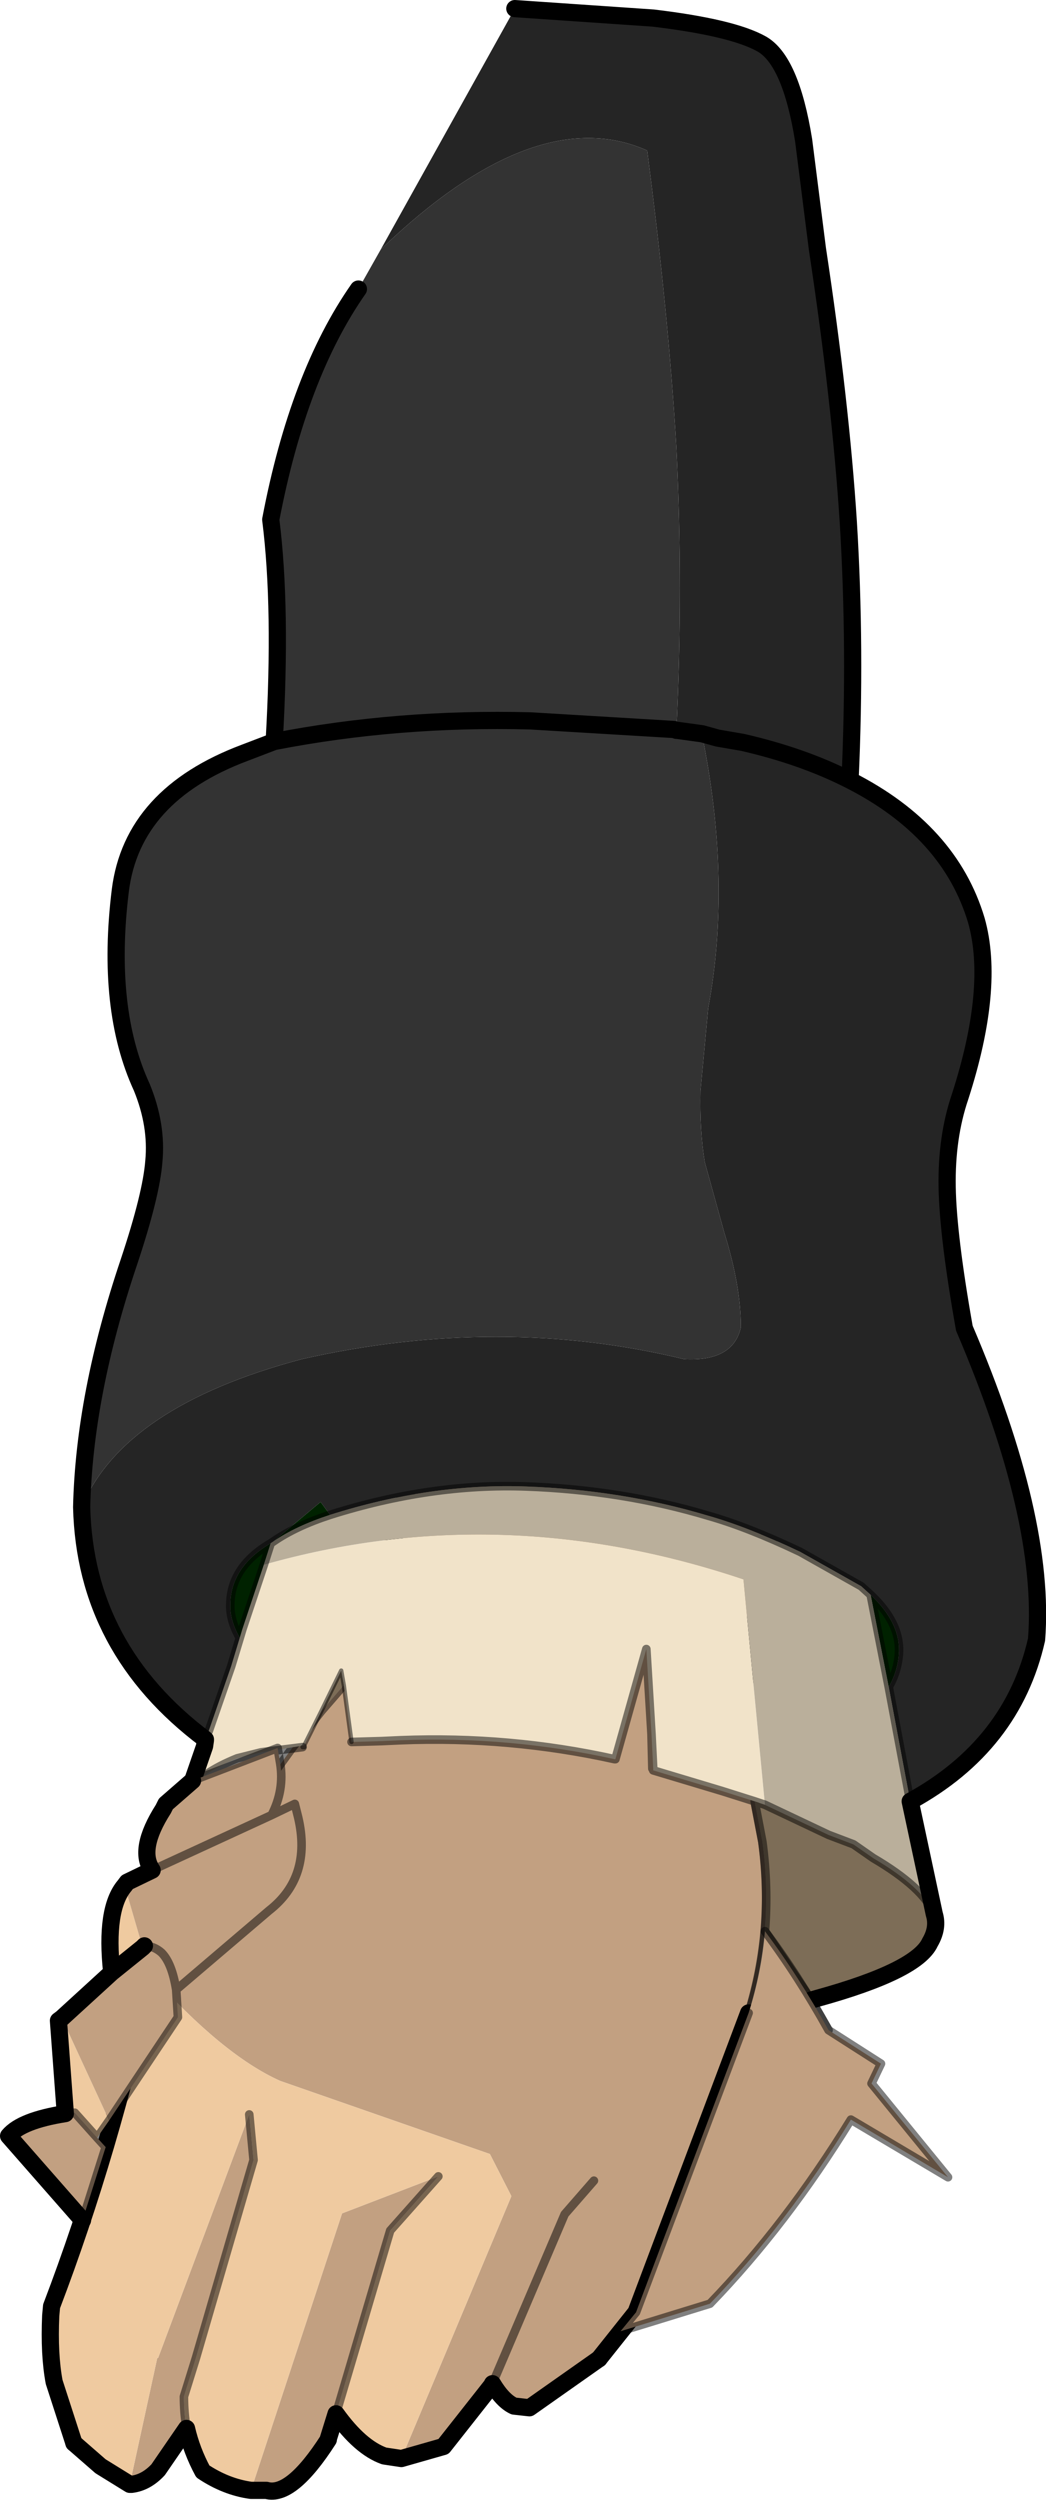
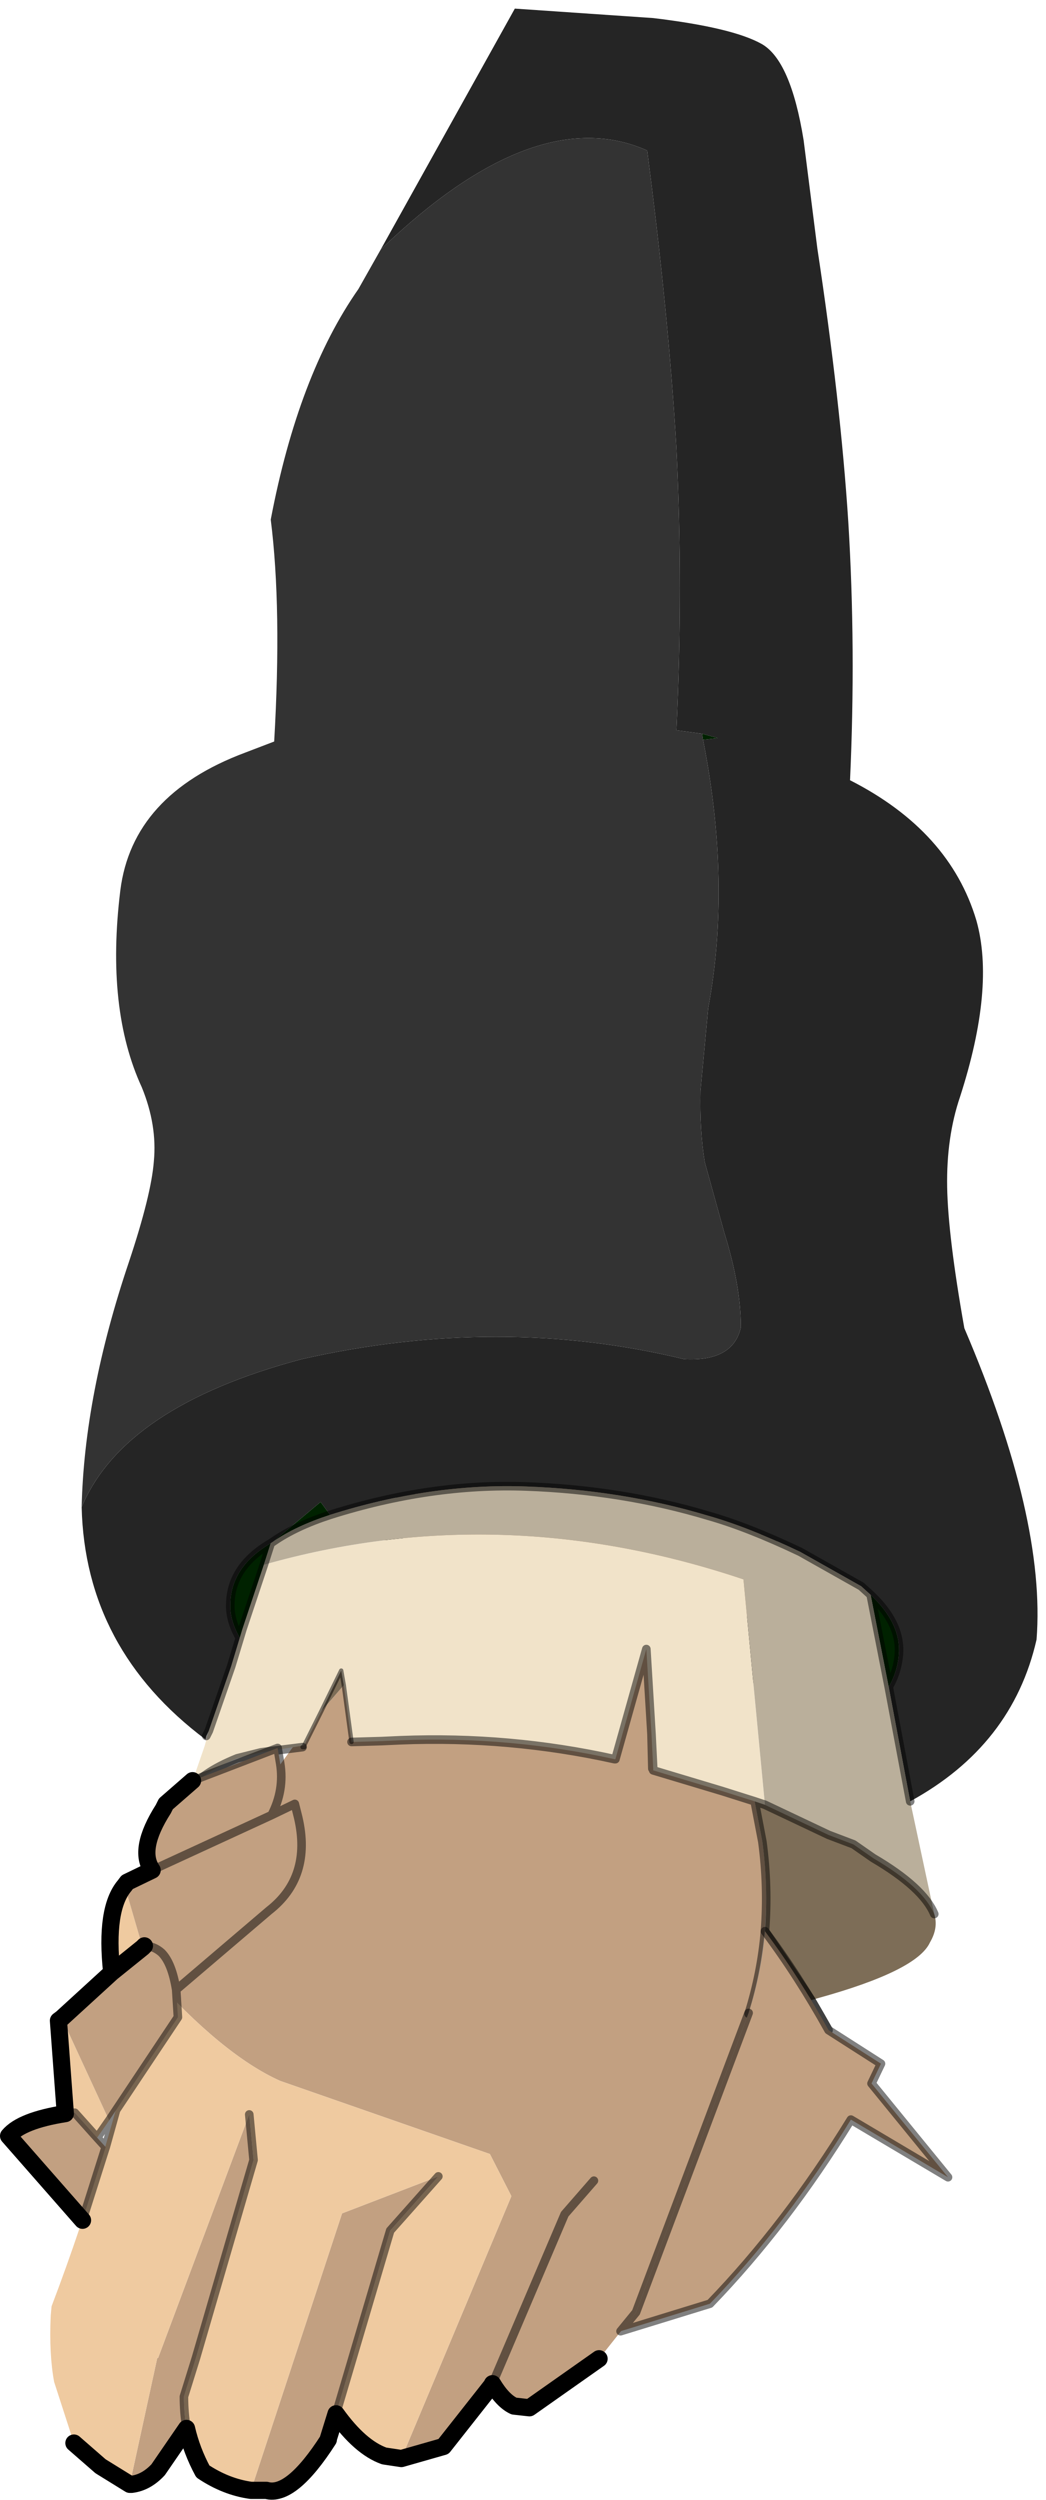
<svg xmlns="http://www.w3.org/2000/svg" height="145.3px" width="60.85px">
  <g transform="matrix(1.0, 0.0, 0.0, 1.0, 7.3, -6.25)">
    <path d="M14.55 99.65 L17.9 87.2 38.05 92.05 35.4 107.7 36.6 110.95 37.05 113.3 Q37.75 118.35 36.25 123.25 L29.7 140.65 27.55 143.35 23.5 146.2 22.6 146.1 Q21.95 145.8 21.35 144.8 L21.3 144.9 18.5 148.45 16.05 149.15 22.45 133.9 21.2 131.45 9.0 127.2 Q5.65 125.7 1.4 120.95 L4.55 115.55 5.55 113.9 6.8 111.85 9.7 107.85 11.4 105.7 12.7 104.2 13.65 103.1 14.55 99.65 M12.25 146.55 L11.8 148.0 11.8 148.05 Q9.65 151.4 8.2 151.0 L7.3 151.0 12.6 134.9 18.2 132.75 15.4 135.9 12.25 146.55 M3.55 147.4 L1.9 149.8 Q1.2 150.55 0.35 150.65 L0.25 150.65 1.85 143.3 1.9 143.3 7.2 129.15 7.45 131.8 4.1 143.3 3.4 145.55 Q3.4 146.5 3.55 147.4 M27.25 133.0 L25.55 134.95 21.35 144.8 25.55 134.95 27.25 133.0" fill="#c2a081" fill-rule="evenodd" stroke="none" />
    <path d="M16.05 149.15 L15.05 149.0 Q13.65 148.5 12.25 146.55 L15.4 135.9 18.2 132.75 12.6 134.9 7.3 151.0 Q5.85 150.8 4.5 149.9 3.85 148.7 3.55 147.4 3.4 146.5 3.4 145.55 L4.1 143.3 7.45 131.8 7.2 129.15 1.9 143.3 1.85 143.3 0.25 150.65 -1.45 149.6 -3.0 148.25 -4.15 144.7 Q-4.45 143.1 -4.35 140.85 L-4.3 140.3 Q-0.85 131.25 1.4 120.95 5.65 125.7 9.0 127.2 L21.2 131.45 22.45 133.9 16.05 149.15" fill="#efcaa0" fill-rule="evenodd" stroke="none" />
    <path d="M14.55 99.65 L17.9 87.2 38.05 92.05 35.4 107.7 M27.55 143.35 L23.5 146.2 22.6 146.1 Q21.95 145.8 21.35 144.8 L21.3 144.9 18.5 148.45 16.05 149.15 15.05 149.0 Q13.65 148.5 12.25 146.55 L11.8 148.0 11.8 148.05 Q9.65 151.4 8.2 151.0 L7.3 151.0 Q5.85 150.8 4.5 149.9 3.85 148.7 3.55 147.4 L1.9 149.8 Q1.2 150.55 0.35 150.65 L0.25 150.65 -1.45 149.6 -3.0 148.25" fill="none" stroke="#000000" stroke-linecap="round" stroke-linejoin="round" stroke-width="1.0" />
    <path d="M5.55 113.9 L6.8 111.85 M13.65 103.1 L14.55 99.65 M18.2 132.75 L15.4 135.9 12.25 146.55 M3.55 147.4 Q3.4 146.5 3.4 145.55 L4.1 143.3 7.45 131.8 7.2 129.15 M21.35 144.8 L25.55 134.95 27.25 133.0" fill="none" stroke="#000000" stroke-linecap="round" stroke-linejoin="round" stroke-opacity="0.498" stroke-width="0.5" />
-     <path d="M36.6 110.95 L37.05 113.3 Q37.75 118.35 36.25 123.25 M6.8 111.85 L9.7 107.85 11.4 105.7 12.7 104.2 13.65 103.1" fill="none" stroke="#000000" stroke-linecap="round" stroke-linejoin="round" stroke-opacity="0.498" stroke-width="0.5" />
-     <path d="M36.25 123.25 L29.7 140.65 27.55 143.35 M-3.0 148.25 L-4.15 144.7 Q-4.45 143.1 -4.35 140.85 L-4.3 140.3 Q-0.85 131.25 1.4 120.95 L4.55 115.55 5.55 113.9" fill="none" stroke="#000000" stroke-linecap="round" stroke-linejoin="round" stroke-width="1.0" />
    <path d="M22.65 6.75 L30.7 7.3 Q35.3 7.85 37.0 8.8 38.7 9.75 39.45 14.4 L40.25 20.7 Q41.6 29.6 42.05 36.6 42.5 43.95 42.15 51.6 47.95 54.55 49.5 59.75 50.6 63.65 48.55 70.0 47.75 72.35 47.8 75.25 47.85 78.1 48.8 83.45 53.55 94.55 53.0 101.55 51.6 107.7 45.65 110.95 L44.4 104.3 Q44.95 103.35 45.0 102.25 45.05 100.55 43.35 98.95 L42.8 98.45 39.25 96.45 Q36.2 95.0 33.9 94.35 28.9 92.85 23.3 92.65 17.75 92.45 11.9 94.3 L11.35 93.55 8.6 95.85 8.45 95.95 Q6.15 97.3 6.1 99.45 6.05 100.4 6.65 101.45 L6.15 103.1 4.85 106.85 4.7 107.15 4.65 107.35 Q-2.35 102.1 -2.55 93.85 -0.1 88.0 10.25 85.25 21.75 82.65 32.5 85.25 35.35 85.4 35.8 83.4 35.8 81.0 34.85 77.95 L33.7 73.8 Q33.4 72.0 33.45 69.65 L33.9 64.85 Q35.25 57.6 33.6 49.25 L34.45 49.15 33.55 48.9 32.1 48.7 32.05 48.7 Q32.45 40.4 32.05 32.3 31.6 24.6 30.35 15.0 23.85 12.1 14.85 20.75 L22.65 6.75 M42.15 51.6 Q39.4 50.2 35.9 49.4 L34.45 49.15 35.9 49.4 Q39.4 50.2 42.15 51.6" fill="#252525" fill-rule="evenodd" stroke="none" />
    <path d="M13.55 23.05 L14.85 20.75 Q23.85 12.1 30.35 15.0 31.6 24.6 32.05 32.3 32.45 40.4 32.05 48.7 L32.1 48.7 33.55 48.9 33.6 49.25 Q35.25 57.6 33.9 64.85 L33.45 69.65 Q33.4 72.0 33.7 73.8 L34.85 77.95 Q35.8 81.0 35.8 83.4 35.35 85.4 32.5 85.25 21.75 82.65 10.25 85.25 -0.1 88.0 -2.55 93.85 -2.4 87.3 0.2 79.6 1.5 75.7 1.65 73.75 1.85 71.65 0.95 69.45 -1.15 64.9 -0.3 58.0 0.4 52.45 6.95 50.0 L8.65 49.35 Q9.1 41.6 8.45 36.45 10.05 28.05 13.55 23.05 M8.65 49.35 Q15.85 47.95 23.55 48.15 L31.9 48.65 32.05 48.7 31.9 48.65 23.55 48.15 Q15.85 47.95 8.65 49.35" fill="#333333" fill-rule="evenodd" stroke="none" />
    <path d="M33.55 48.9 L34.45 49.15 33.6 49.25 33.55 48.9 M6.65 101.45 Q6.05 100.4 6.1 99.45 6.15 97.3 8.45 95.95 L8.05 97.2 6.8 100.95 6.65 101.45 M8.6 95.85 L11.35 93.55 11.9 94.3 Q9.9 94.95 8.6 95.85 M43.35 98.95 Q45.05 100.55 45.0 102.25 44.95 103.35 44.4 104.3 L43.35 98.95" fill="#002200" fill-rule="evenodd" stroke="none" />
    <path d="M4.85 106.85 L6.15 103.1 6.65 101.45 6.8 100.95 8.05 97.2 Q21.8 93.3 35.95 98.05 L37.2 111.15 36.6 110.95 34.7 110.35 30.7 109.15 30.7 109.1 30.7 109.05 30.6 107.05 30.3 102.1 28.5 108.5 28.45 108.5 Q22.35 107.15 16.0 107.4 L14.9 107.45 13.15 107.5 12.7 104.2 12.55 103.35 11.4 105.7 10.4 107.7 7.9 108.1 6.5 108.45 Q4.4 109.3 3.7 110.35 L4.6 107.75 4.85 106.85" fill="#f1e3c9" fill-rule="evenodd" stroke="none" />
    <path d="M45.65 110.95 L47.05 117.5 Q46.4 115.95 43.5 114.25 L42.35 113.45 40.9 112.9 37.2 111.15 35.95 98.05 Q21.8 93.3 8.05 97.2 L8.45 95.95 8.6 95.85 Q9.9 94.95 11.9 94.3 17.75 92.45 23.3 92.65 28.9 92.85 33.9 94.35 36.2 95.0 39.25 96.45 L42.8 98.45 43.35 98.95 44.4 104.3 45.65 110.95" fill="#baaf9b" fill-rule="evenodd" stroke="none" />
    <path d="M47.05 117.5 Q47.3 118.3 46.8 119.15 46.05 120.8 40.25 122.4 L39.9 122.5 37.2 118.5 Q37.4 115.9 37.05 113.3 L36.6 110.95 37.2 111.15 40.9 112.9 42.35 113.45 43.5 114.25 Q46.4 115.95 47.05 117.5 M39.6 122.6 L39.1 122.7 38.5 122.85 39.6 122.6 M11.4 105.7 L12.55 103.35 12.7 104.2 11.4 105.7 M8.4 117.1 L8.45 117.05 8.45 117.1 8.4 117.1" fill="#7d6d57" fill-rule="evenodd" stroke="none" />
    <path d="M4.65 107.35 L4.7 107.15 4.65 107.4 4.65 107.35" fill="#993333" fill-rule="evenodd" stroke="none" />
-     <path d="M22.65 6.75 L30.7 7.3 Q35.3 7.85 37.0 8.8 38.7 9.75 39.45 14.4 L40.25 20.7 Q41.6 29.6 42.05 36.6 42.5 43.95 42.15 51.6 47.95 54.55 49.5 59.75 50.6 63.65 48.55 70.0 47.75 72.35 47.8 75.25 47.85 78.1 48.8 83.45 53.55 94.55 53.0 101.55 51.6 107.7 45.65 110.95 L47.05 117.5 Q47.3 118.3 46.8 119.15 46.05 120.8 40.25 122.4 L39.9 122.5 M-2.55 93.85 Q-2.4 87.3 0.2 79.6 1.5 75.7 1.65 73.75 1.85 71.65 0.95 69.45 -1.15 64.9 -0.3 58.0 0.4 52.45 6.95 50.0 L8.65 49.35 Q9.1 41.6 8.45 36.45 10.05 28.05 13.55 23.05 M33.55 48.9 L32.1 48.7 32.05 48.7 31.9 48.65 23.55 48.15 Q15.85 47.95 8.65 49.35 M34.45 49.15 L33.55 48.9 M34.45 49.15 L35.9 49.4 Q39.4 50.2 42.15 51.6 M-2.55 93.85 Q-2.35 102.1 4.65 107.35 L4.65 107.4 4.6 107.75 3.7 110.35" fill="none" stroke="#000000" stroke-linecap="round" stroke-linejoin="round" stroke-width="1.0" />
    <path d="M39.9 122.5 L40.9 124.25 M4.7 107.15 L4.85 106.85 6.15 103.1 6.65 101.45 Q6.05 100.4 6.1 99.45 6.15 97.3 8.45 95.95 L8.6 95.85 Q9.9 94.95 11.9 94.3 17.75 92.45 23.3 92.65 28.9 92.85 33.9 94.35 36.2 95.0 39.25 96.45 L42.8 98.45 43.35 98.95 Q45.05 100.55 45.0 102.25 44.95 103.35 44.4 104.3 L45.65 110.95 M8.05 97.2 L8.45 95.95 M8.05 97.2 L6.8 100.95 6.65 101.45 M47.05 117.5 Q46.4 115.95 43.5 114.25 L42.35 113.45 40.9 112.9 37.2 111.15 36.6 110.95 37.05 113.3 Q37.4 115.9 37.2 118.5 L39.9 122.5 M13.15 107.5 L14.9 107.45 16.0 107.4 Q22.35 107.15 28.45 108.5 L28.5 108.5 30.3 102.1 30.6 107.05 30.7 109.05 30.7 109.1 30.7 109.15 34.7 110.35 36.6 110.95 M30.7 109.05 L30.65 109.05 30.6 107.05 M37.2 118.5 Q37.0 120.9 36.25 123.3 M10.3 107.8 L7.9 108.1 6.5 108.45 Q4.4 109.3 3.7 110.35 M43.35 98.95 L44.4 104.3" fill="none" stroke="#000000" stroke-linecap="round" stroke-linejoin="round" stroke-opacity="0.498" stroke-width="0.5" />
    <path d="M12.7 104.2 L12.55 103.35 11.4 105.7 10.4 107.7 10.4 107.8 10.3 107.8 M12.7 104.2 L13.15 107.5" fill="none" stroke="#000000" stroke-linecap="round" stroke-linejoin="round" stroke-opacity="0.498" stroke-width="0.25" />
    <path d="M-3.5 129.1 L-3.9 123.7 -3.7 123.55 -0.95 129.5 -1.65 130.5 -2.95 129.05 -3.5 129.1 M-0.8 120.9 Q-1.2 117.2 -0.05 115.85 L1.0 119.45 -0.8 120.9" fill="#efcaa0" fill-rule="evenodd" stroke="none" />
    <path d="M37.2 118.5 Q39.15 121.1 40.9 124.25 L43.95 126.2 43.4 127.35 47.85 132.8 42.2 129.45 Q38.45 135.55 34.0 140.15 L28.8 141.75 29.7 140.65 36.25 123.25 Q37.0 120.9 37.2 118.5 M3.9 109.75 L8.85 107.85 9.0 108.75 Q9.25 110.3 8.5 111.75 L1.55 114.95 8.5 111.75 9.85 111.1 10.05 111.9 Q10.85 115.35 8.35 117.3 L2.95 121.9 3.05 123.5 -0.55 128.9 -0.95 129.5 -3.7 123.55 -0.8 120.9 1.0 119.45 1.1 119.35 1.0 119.45 -0.05 115.85 0.1 115.65 1.55 114.95 Q0.7 113.75 2.2 111.4 L2.35 111.1 3.9 109.75 M-1.15 131.05 L-1.2 131.2 -2.5 135.3 -6.8 130.4 Q-6.05 129.5 -3.5 129.1 L-2.95 129.05 -1.65 130.5 -1.15 131.05 M2.95 121.9 Q2.7 120.35 2.1 119.75 1.65 119.35 1.1 119.35 1.65 119.35 2.1 119.75 2.7 120.35 2.95 121.9" fill="#c2a081" fill-rule="evenodd" stroke="none" />
    <path d="M3.9 109.75 L2.35 111.1 2.2 111.4 Q0.7 113.75 1.55 114.95 L0.1 115.65 -0.05 115.85 Q-1.2 117.2 -0.8 120.9 L-3.7 123.55 -3.9 123.7 -3.5 129.1 Q-6.05 129.5 -6.8 130.4 L-2.5 135.3 M1.0 119.45 L1.1 119.35 M1.0 119.45 L-0.8 120.9" fill="none" stroke="#000000" stroke-linecap="round" stroke-linejoin="round" stroke-width="1.0" />
    <path d="M36.25 123.25 L29.7 140.65 28.8 141.75 34.0 140.15 Q38.45 135.55 42.2 129.45 L47.85 132.8 43.4 127.35 43.95 126.2 40.9 124.25 Q39.15 121.1 37.2 118.5 M8.5 111.75 Q9.25 110.3 9.0 108.75 L8.85 107.85 3.9 109.75 M1.55 114.95 L8.5 111.75 9.85 111.1 10.05 111.9 Q10.85 115.35 8.35 117.3 L2.95 121.9 3.05 123.5 -0.55 128.9 -1.15 131.05 -1.2 131.2 -2.5 135.3 M1.1 119.35 Q1.65 119.35 2.1 119.75 2.7 120.35 2.95 121.9 M-3.5 129.1 L-2.95 129.05 -1.65 130.5 -0.95 129.5 -0.55 128.9 M-1.65 130.5 L-1.15 131.05" fill="none" stroke="#000000" stroke-linecap="round" stroke-linejoin="round" stroke-opacity="0.498" stroke-width="0.5" />
  </g>
</svg>